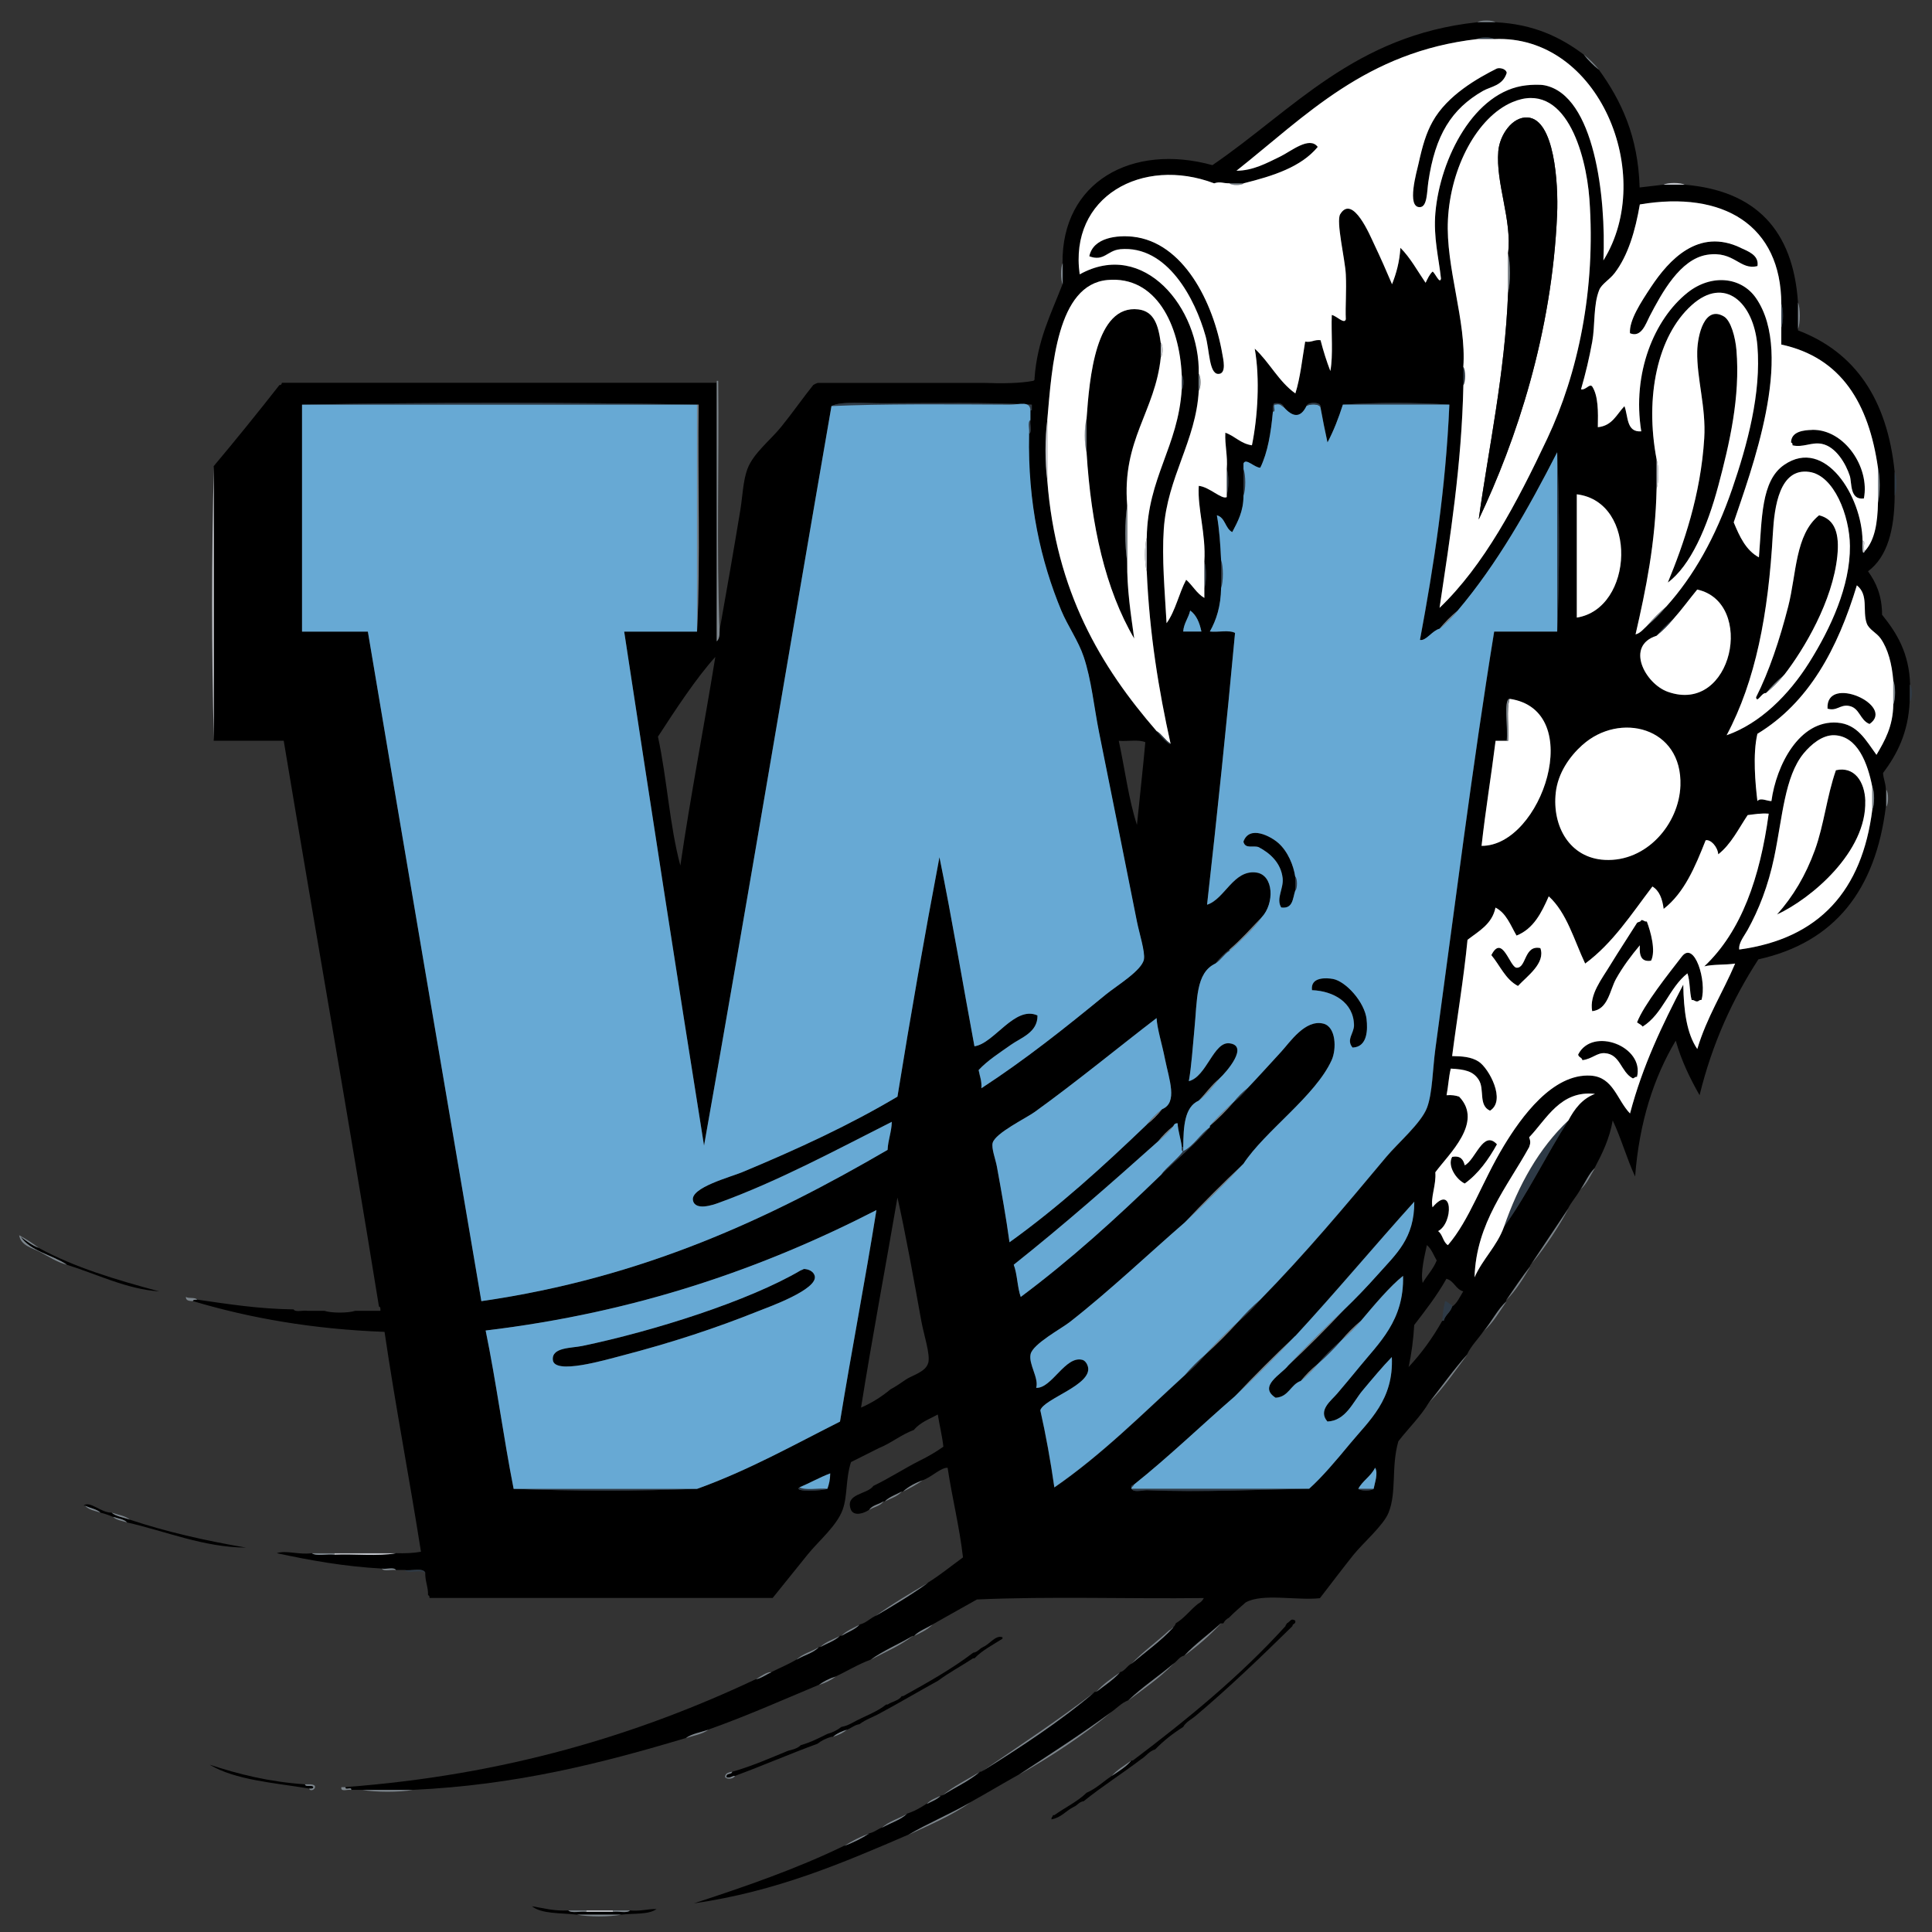
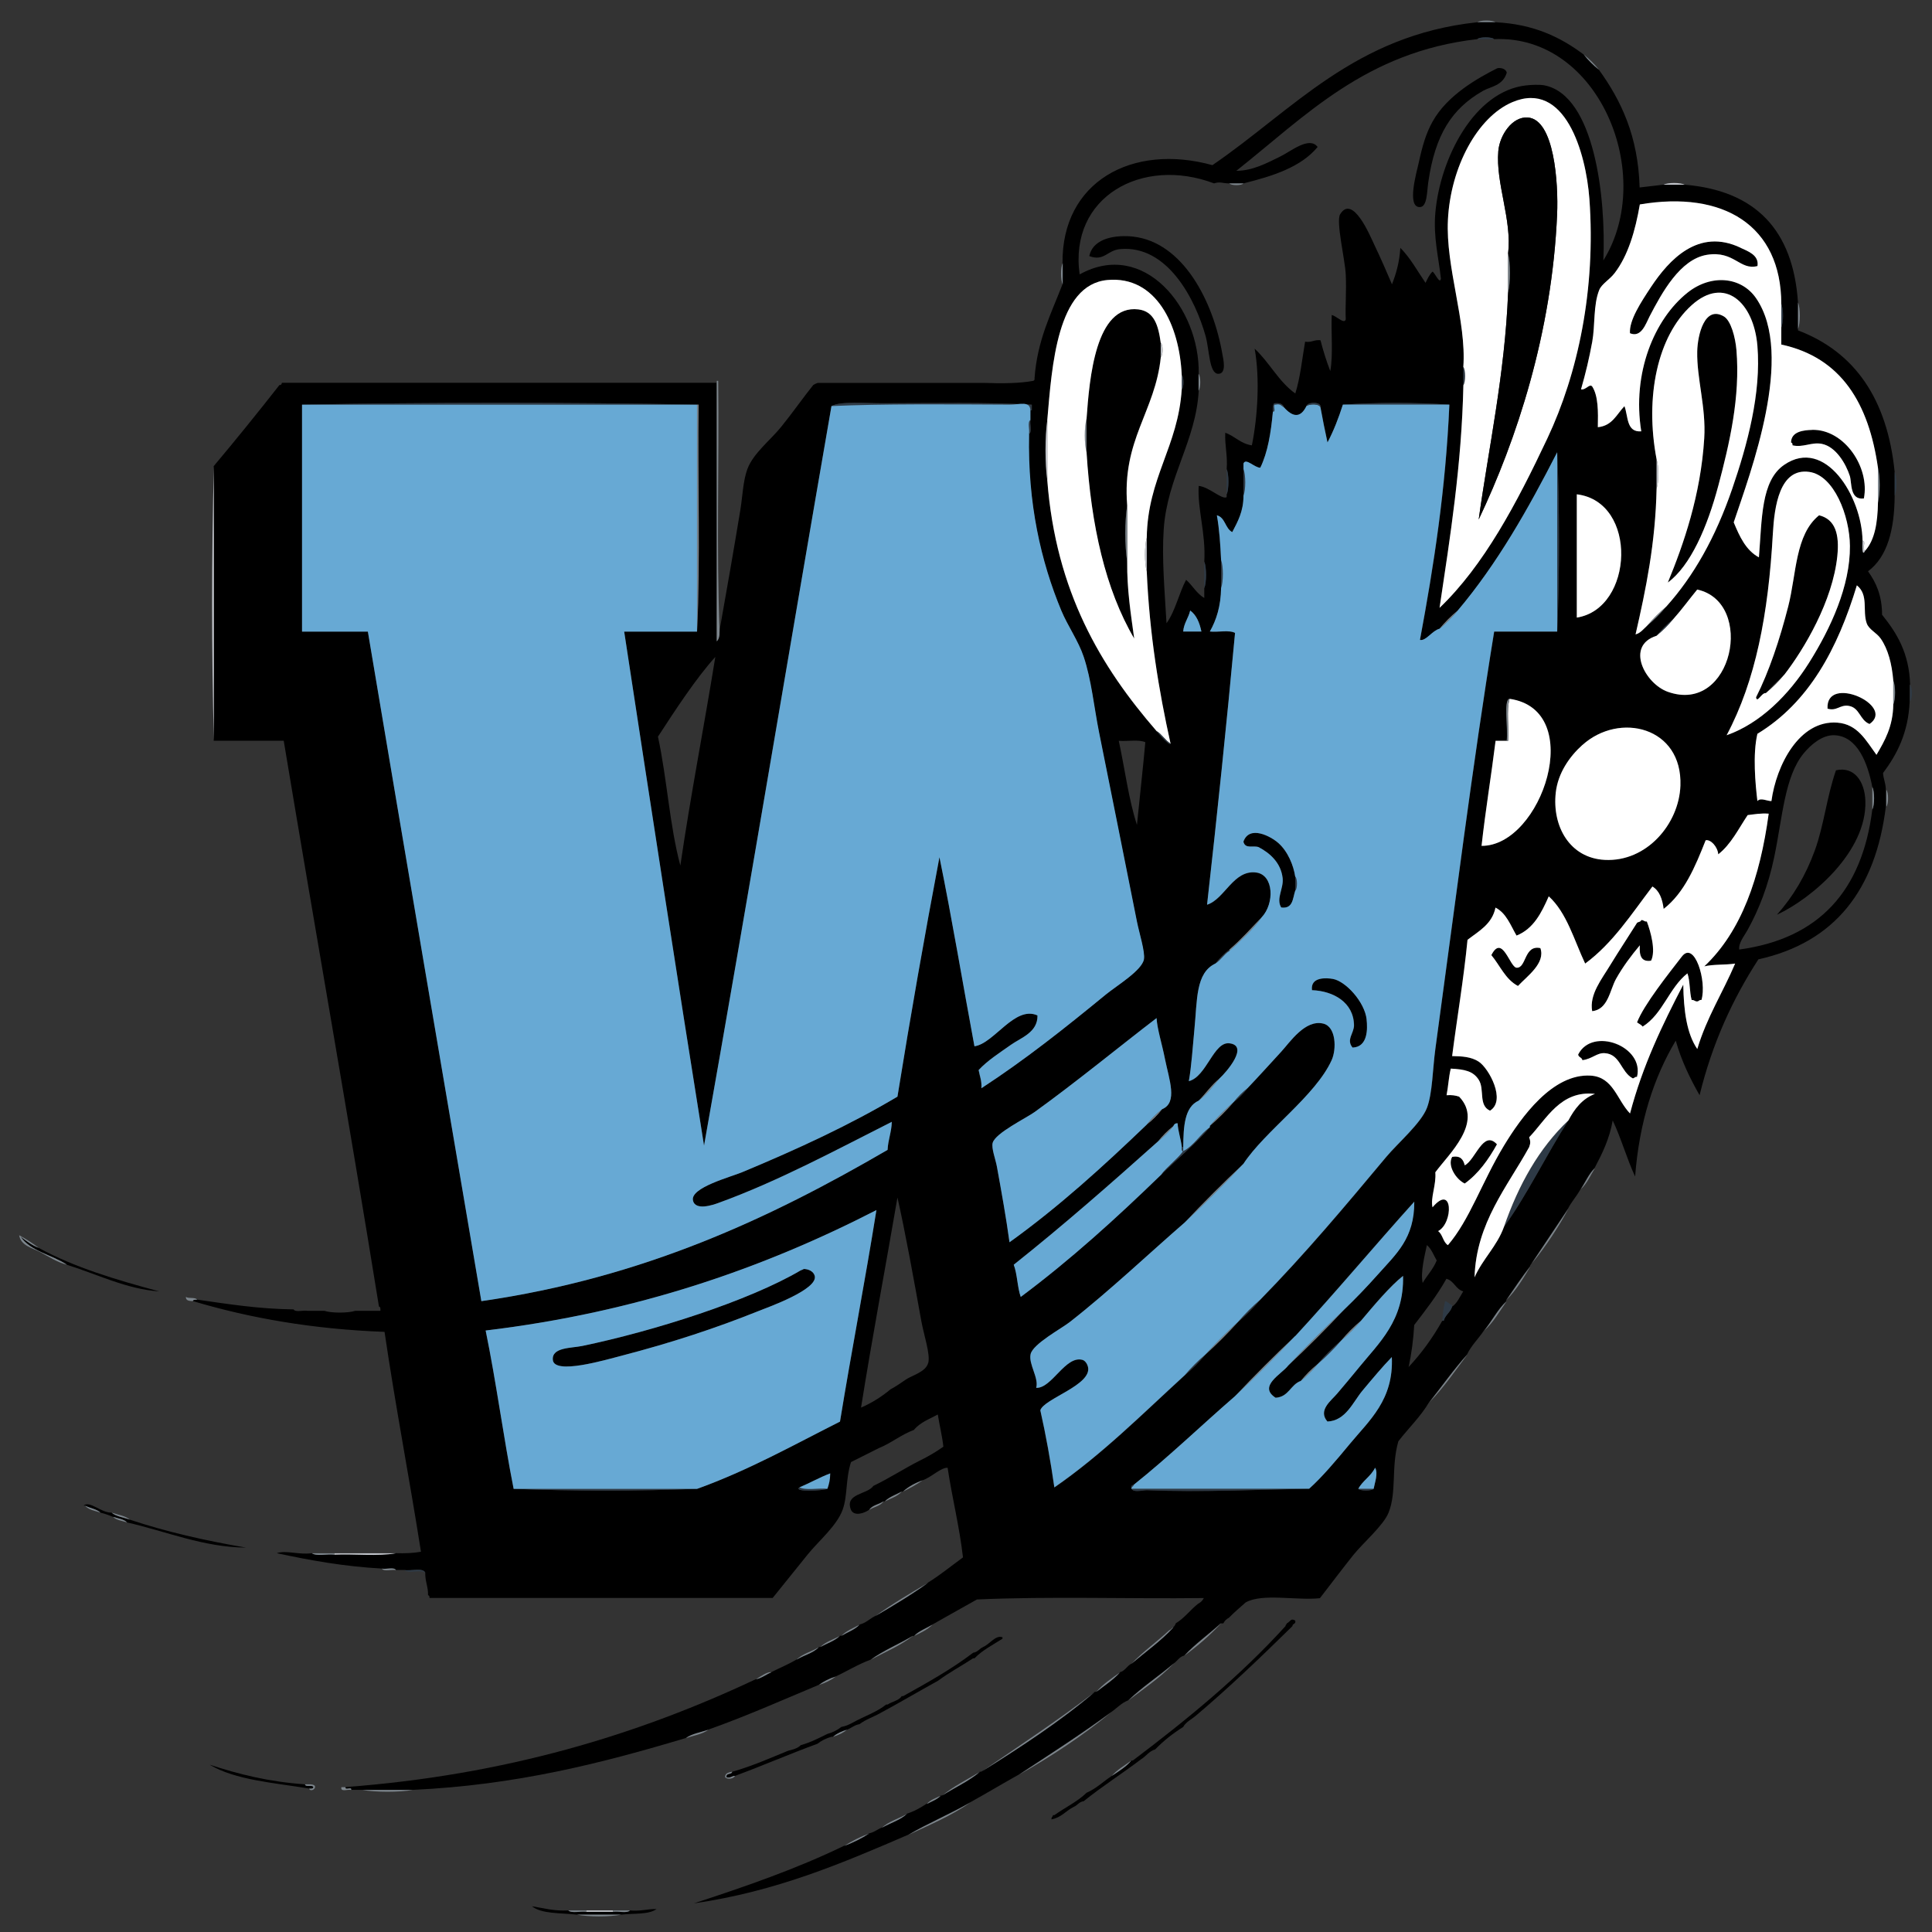
<svg xmlns="http://www.w3.org/2000/svg" id="Layer_1" data-name="Layer 1" viewBox="0 0 270 270">
  <rect x="0" y="0" width="270" height="270" fill="#333333" stroke="none" />
  <defs>
    <style>
      .cls-1 {
        fill: #7c858c;
      }

      .cls-1, .cls-2, .cls-3, .cls-4, .cls-5, .cls-6 {
        fill-rule: evenodd;
      }

      .cls-2 {
        fill: #fff;
      }

      .cls-4 {
        fill: #c2c5cb;
      }

      .cls-5 {
        fill: #67a9d4;
      }

      .cls-6 {
        fill: #2e3a46;
      }
    </style>
  </defs>
  <path class="cls-1" d="M206.46,3.11c.4-.32,2.14-.32,2.54,0h-2.54Z" />
  <path class="cls-3" d="M266.94,95.7c-.12-4.45-1.88-7.26-3.92-9.79,0-2.68-.84-4.51-1.96-6.07,2.73-2.04,3.69-5.84,3.72-10.57v-3.33c-1.02-10.07-5.47-16.72-13.51-19.77v-3.92c-.68-10.09-5.91-15.62-15.86-16.44h-2.94c-1.1.14-2.23.25-3.33.39-.2-7.17-2.59-12.16-5.68-16.44-.8-.64-1.52-1.35-2.15-2.15-3.21-2.4-6.97-4.25-12.33-4.5h-2.54c-17.15,1.84-25.72,12.26-37,19.97-11.23-3.1-21.08,2.32-20.95,13.7v2.94c-1.58,4.1-3.53,7.82-3.91,13.12.03.22-.04.36-.2.39-1.97.36-4.37.37-6.92.28h-23.18c-.24.08-.45.18-.63.3-1.46,1.82-2.81,3.78-4.5,5.87-1.48,1.83-3.89,3.68-4.7,5.87-.61,1.64-.67,3.77-.98,5.68-.96,5.83-1.91,11.24-2.94,17.03.02.61-.09,1.09-.39,1.37v-36.13h-60.74c-.05.17-.09.34-.34.3-3.01,3.84-6.07,7.63-9.2,11.35v38.37h9.79c4.39,26.41,9.03,52.56,13.31,79.08.23.03.21.31.2.59h-3.52c-.98.33-3.32.33-4.31,0h-2.35c-.59-.12-1.69.25-1.96-.2-4.89-.06-9.17-.75-13.51-1.37-.23.03-.56-.03-.59.2,7.99,2.39,16.81,3.94,26.82,4.31,1.53,10.41,3.47,20.41,5.09,30.73-1.05.19-2.24.24-3.52.2-2.48.46-5.81.07-8.61.2-.98-.13-2.47.26-3.13-.2-1.77.26-3.59-.45-4.89,0,4.62.99,9.36,1.86,14.68,2.15.59.12,1.69-.25,1.96.2h1.17c.94.17,2.61-.39,2.94.39-.03,1.21.42,1.93.39,3.13.15.04.23.16.2.39h47.96c1.58-1.95,3.17-3.94,4.89-6.07,1.55-1.92,4.06-3.99,4.89-6.26.71-1.95.39-4.23,1.17-6.66,1.31-.65,2.61-1.31,3.91-1.96,1.76-.72,3.09-1.87,4.89-2.54.81-1.02,2.15-1.51,3.33-2.15.24,1.52.6,2.93.78,4.5-1.03.73-2.14,1.38-3.33,1.96-2.21,1.12-4.21,2.44-6.46,3.52-.82,1.22-4.03,1.03-3.13,3.33.43,1,1.95.46,2.54,0,.4-.64,1.34-.75,1.96-1.17h.2c.61-.63,1.55-.93,2.35-1.37h.2c.76-.68,1.68-1.19,2.74-1.57,1.23-.4,2.53-1.78,3.52-1.76.64,4.25,1.64,8.14,2.15,12.53-1.63,1.18-3.16,2.45-4.89,3.52-2.35,1.69-4.89,3.21-7.44,4.7-.73.38-1.26.96-2.15,1.17-.67.7-1.69,1.05-2.55,1.57h-.2c-.72.71-1.82,1.05-2.74,1.57h-.2c-.79.84-2.13,1.13-3.13,1.76-1.1.66-2.35,1.17-3.52,1.76-.74.3-1.3.79-2.15.98-16.41,7.73-34.9,13.39-57.35,15.07-.14.53.92-.14.78.39h8.61c14.48-.66,26.52-3.75,38.17-7.24.82-.62,2.07-.8,3.13-1.17,5.35-1.89,10.36-4.13,15.46-6.26.67-.5,1.46-.89,2.35-1.17,1.65-.76,3.13-1.7,4.89-2.35,1.77-1.29,3.96-2.18,5.87-3.33h.2c.67-.7,1.69-1.05,2.55-1.57,2.07-1.19,4.19-2.34,6.26-3.52,10.18-.46,21.21-.07,31.71-.2-.18.35-.44.61-.78.78-1.1.85-1.91,2.01-3.13,2.74-.09.23-.21.44-.39.59-1.75,1.9-3.9,3.41-5.87,5.09-.6.32-.84.98-1.57,1.17-.96,1.06-2.19,1.86-3.33,2.74h-.2c-4.87,4.14-10.32,7.69-15.86,11.16h-.2c-1.55,1.32-3.53,2.21-5.29,3.33h-.2c-.5.54-1.28.81-1.96,1.17-.83.54-1.7,1.05-2.74,1.37-.94.89-2.36,1.3-3.52,1.96-.62.23-1.04.66-1.76.78-1.07.7-2.24,1.28-3.52,1.76-6.5,3.16-13.66,5.65-20.95,8.03,11.52-1.66,20.74-5.62,29.95-9.59,2.76-1.62,5.84-2.9,8.61-4.5,2.31-1.28,4.55-2.62,6.85-3.91,4.29-2.82,8.63-5.6,12.72-8.61.89-.55,1.52-1.35,2.55-1.76,1.93-1.85,4.22-3.35,6.26-5.09.6-.32.84-.98,1.57-1.17,1.54-1.65,3.42-2.97,5.09-4.5h.39c.18-.35.44-.61.78-.78.74-.76,1.55-1.45,2.35-2.15,2.34-1.31,7.07-.24,10.37-.59,1.51-1.95,3-3.94,4.7-6.07,1.29-1.61,4.18-4.1,4.89-5.87,1.17-2.91.34-6.34,1.37-9.98,1.42-1.85,3.1-3.43,4.31-5.48,1.76-2.22,3.4-4.56,5.29-6.66.61-1.28,1.6-2.19,2.35-3.33,1.09-1.32,1.88-2.95,3.13-4.11v-.2c1.09-1.59,2.16-3.19,3.33-4.7,0-.2.16-.23.2-.39,1.7-2.54,3.39-5.09,5.09-7.63.5-1,1.24-1.76,1.76-2.74.65-.98,1.13-2.14,1.96-2.94,1.06-2.01,2.08-4.05,2.54-6.66,1.18,2.47,1.97,5.34,3.13,7.83.59-7.63,2.61-13.83,5.68-18.99.8,2.85,2.01,5.3,3.33,7.63,1.78-7.29,4.65-13.49,8.22-18.99,10.69-2.36,16.38-9.72,17.81-21.34v-2.35c0-.92-.34-1.48-.39-2.35,1.96-2.61,3.52-5.62,3.72-9.98v-2.35ZM248.93,42.46c.33.66.33,2.67,0,3.33v2.35c8.42,1.82,12.23,8.26,13.51,17.23.33,1.18.33,3.72,0,4.89-.05,2.76-.44,5.17-1.76,6.66-.51,1.08-.4-.76-.39-1.37-.08-6.1-5.21-14.54-10.96-10.57-3.24,2.23-3.08,7.54-3.52,12.92-1.82-.98-2.7-2.91-3.52-4.89,2.34-7,8.58-23.39,3.13-31.32-2.07-3.02-6.28-3.42-9.59-.78-4.65,3.71-7.77,11.24-6.46,19.38-2.11.16-1.81-2.11-2.35-3.52-1.09,1.13-1.69,2.75-3.72,2.94.05-2.2.06-4.37-.78-5.68-.37-.48-.89.53-1.57.39.66-2.3,1.14-4.32,1.57-6.66.41-2.26.13-5.15.98-7.24.34-.83,1.46-1.44,2.15-2.35,1.88-2.46,2.88-5.88,3.52-9.59,11.68-1.98,19.75,2.93,19.77,13.9ZM202.35,30.71c.37-7.41,4.15-14.38,9-16.44,7.34-3.12,10.29,7.02,10.77,13.51.92,12.67-1.61,24.43-5.87,33.47-4.31,9.13-8.86,17.74-15.07,23.69,1.49-9.99,3.08-19.88,3.33-31.12v-2.54c.46-6.38-2.49-13.92-2.15-20.55ZM220.36,69.08c8.58,1.04,7.97,15.97,0,17.23v-17.23ZM221.14,104.12c5.19-4.68,14-2.53,13.7,5.68-.19,5.34-4.72,10.68-10.57,10.37-4.9-.25-7.37-4.69-6.85-9.4.31-2.75,1.93-5.05,3.72-6.66ZM236.41,42.66c4.62-4.17,8.7-.39,9.2,5.68.55,6.63-1.42,13.85-3.52,19.97-2.35,6.84-5.41,12.22-9.2,16.44-.83,1-1.75,1.91-2.74,2.74-.48.43-.86.97-1.57,1.17,1.45-6.31,2.78-12.75,2.94-20.36v-4.11c-1.66-8.71.11-17.21,4.89-21.53ZM233.08,96.68c-3.18-1.13-5.99-6.44-1.57-7.83.7-.86,1.48-1.65,2.35-2.35,1.17-1.31,2.21-2.75,3.33-4.11,8.16,1.79,4.96,17.52-4.11,14.29ZM247.76,74.56c.21-3.75.93-9.2,5.09-8.61,3.45.48,5.65,6.11,5.68,10.37.04,5.58-2.68,11.47-5.68,16.25-2.86,4.56-6.88,8.54-11.55,10.18,4.05-7.61,5.83-16.89,6.46-28.19ZM169.66,25.63c.87-.29,1.15,0,2.15,0h1.96c4.13-1.03,8.04-2.27,10.37-5.09-1.17-1.56-3.75.63-5.29,1.37-1.84.89-3.76,1.95-6.07,1.96,9.69-7.67,18.09-16.62,33.67-18.4.34-.32,2.01-.32,2.35,0,14.67-.67,22.68,19.03,15.27,30.93.39-8.83-1.25-23.07-8.22-24.47-.7-.14-1.92-.07-2.54,0-7.29.78-12.06,10.23-12.72,17.81-.3,3.44.48,6.35.78,9.2-.15.86-.82-.78-1.17-.98-.44.4-.7,1-.98,1.57-1.14-1.66-2.12-3.49-3.52-4.89-.12,1.97-.58,3.59-1.17,5.09-.77-1.81-1.54-3.58-2.54-5.68-.49-1.02-2.95-6.97-4.7-4.11-.62,1.01.69,6.36.78,8.42.11,2.33-.08,4.44,0,6.26-.18.78-1.36-.52-1.96-.59-.1,2.58.21,5.56-.2,7.83-.53-1.36-.98-2.8-1.37-4.31-.89-.11-1.22.35-2.15.2-.42,2.45-.68,5.06-1.37,7.24-2.33-1.65-3.61-4.35-5.68-6.26.76,4.24.4,9.64-.39,13.51-1.59-.23-2.36-1.29-3.72-1.76-.08,1.84.35,3.18.2,5.09.33.72.33,2.8,0,3.52v.39c-.68.39-2.45-1.44-3.91-1.57-.2,3.21,1.02,6.68.78,10.57.33.79.33,2.93,0,3.72v1.37c-1.07-.62-1.64-1.75-2.54-2.54-1.02,1.92-1.5,4.37-2.74,6.07-.25-4.49-.67-9.02-.39-13.12.49-7.3,4.51-12.35,4.89-19.38v-2.35c.18-9.18-7.67-18.88-16.64-13.9-1.52-10.86,8.75-16.52,18.79-12.72ZM167.9,88.26h-2.55c.1-1.2.74-1.87.98-2.94.87.63,1.31,1.69,1.57,2.94ZM146.36,58.71c.65-7.53,1.36-18.94,8.42-19.57,6.77-.61,10.06,6.24,10.37,13.31.32.21.32,1.75,0,1.96-.51,8.04-4.76,12.34-4.89,20.75v4.7c.38,8.76,1.67,16.6,3.33,24.08-.1.37-1.52-1.18-1.96-1.76-7.79-8.98-14.07-19.47-15.27-35.04-.33-2.35-.33-6.07,0-8.42ZM160.06,103.73c-.35,3.9-.79,7.7-1.17,11.55-1.17-3.59-1.69-7.84-2.54-11.75,1.2.1,2.83-.22,3.72.2ZM115.63,208.06c-.69.28-4.78.47-3.91-.2,1.47-.62,2.79-1.38,4.31-1.96,0,.85-.17,1.53-.39,2.15ZM117.39,198.67c-6.51,3.28-12.77,6.81-19.97,9.4-8.09.33-17.55.33-25.64,0-1.43-7.25-2.43-14.93-3.91-22.12,21.26-2.55,38.88-8.75,54.61-16.83-1.59,9.96-3.47,19.63-5.09,29.56ZM129.72,190.45c-.32,1.3-2.29,1.76-3.13,2.35-.69.48-1.39.96-2.15,1.37-1.21,1.01-2.57,1.87-4.11,2.55,1.58-9.9,3.41-19.56,5.09-29.36,1.06,4.63,2.33,11.68,3.33,17.23.35,1.95,1.28,4.64.98,5.87ZM136.77,149.53c1.25-1.35,2.92-2.4,4.5-3.52,1.39-.99,3.77-1.73,3.72-4.11-3.18-1.43-6.07,3.95-8.81,4.31-1.64-8.8-3.12-17.76-4.89-26.43-2.09,11.03-4.05,22.18-5.87,33.47-6.59,3.92-13.8,7.27-21.73,10.57-1.58.66-7.19,2.13-6.85,3.91.3,1.56,2.96.59,3.52.39,8.41-3.04,16.73-7.55,24.27-11.35-.04,1.46-.52,2.48-.59,3.92-16.41,9.55-34.07,17.87-56.77,21.14-5.3-31.18-10.62-62.33-15.86-93.57h-9.2v-31.71c18.01-.33,37.39-.33,55.4,0-.13,10.51.26,21.53-.2,31.71h-10.18c3.66,24.01,7.35,47.99,11.16,71.84,6.09-34.3,11.84-68.94,17.81-103.36,1.23-.69,4.65-.39,7.05-.39,7.05,0,14.63-.16,20.94.2v.78h-.2v1.37c-.12.6.25,1.69-.2,1.96-.21,9.67,1.65,17.8,4.5,24.66.91,2.18,2.39,4.24,3.13,6.46,1.08,3.2,1.44,7.02,2.15,10.57,1.75,8.7,3.51,17.48,5.29,26.43.32,1.61,1.17,4.27.98,5.29-.29,1.57-3.82,3.69-5.29,4.89-5.74,4.71-11.31,9.14-17.42,13.12.07-1.04-.24-1.71-.39-2.54ZM99.97,91.79c-1.58,9.78-3.44,19.26-4.89,29.17-1.5-5.55-1.87-12.23-3.13-18.01,2.47-3.8,5.36-8.21,8.03-11.16ZM139.32,163.04c-.18-1.01-.8-2.59-.59-3.33.39-1.38,4.68-3.45,5.87-4.31,5.79-4.17,11.97-9.25,17.03-13.12.11,1.62.75,3.55,1.17,5.68.59,2.94,1.83,6.13-.39,7.05-.64.8-1.35,1.52-2.15,2.15-6.06,5.81-12.27,11.48-19.18,16.44-.49-3.56-1.08-6.82-1.76-10.57ZM147.34,207.87c-.53-3.71-1.18-7.3-1.96-10.77.48-1.63,7.26-3.53,6.66-6.07-.09-.37-.37-.87-.78-.98-2.38-.64-4.28,4.02-6.46,3.91.41-1.36-1.09-3.31-.78-4.7.31-1.43,4.26-3.55,5.48-4.5,5.53-4.32,11.33-9.82,16.05-13.9,2.66-2.82,5.4-5.56,8.22-8.22,2.99-4.56,10.07-9.47,12.33-14.49.68-1.51.63-4.64-1.17-5.09-2.54-.63-4.69,2.63-5.87,3.91-1.81,1.97-3.13,3.44-4.7,5.09-.57.73-1.22,1.39-1.96,1.96-1.03,1.19-2.14,2.3-3.33,3.33v.2c-2.1,2.4-4.58,4.42-6.85,6.66-6.2,6.01-12.58,11.82-19.57,17.03-.48-1.34-.47-3.18-.98-4.5,6.95-5.52,13.58-11.35,20.16-17.23.64-.8,1.35-1.52,2.15-2.15.09-.24.25-.4.59-.39.08,1.23.46,2.15.59,3.33h.2c.03-2.84.17-5.57,2.15-6.46,1-1.02,1.82-2.22,2.94-3.13.92-.84,4.15-4.55,1.37-4.89-2.22-.27-3.19,4.67-5.68,5.29.37-2.04.53-4.66.78-7.24.41-4.11.15-7.89,2.94-9.2.57-.73,1.22-1.39,1.96-1.96,1.62-1.38,3.03-2.97,4.5-4.5,1.82-1.92,1.71-5.95-.78-6.26-3.18-.4-4.39,3.74-6.85,4.5,1.41-12.55,2.73-25.2,3.91-37.98-.79-.45-2.41-.07-3.52-.2.92-1.62,1.53-3.56,1.57-6.07v-3.91c-.1-2.18-.24-4.32-.59-6.26,1.19.31,1.15,1.85,2.15,2.35.76-1.46,1.57-2.87,1.57-5.09v-4.5c.33-.83,1.55.61,2.35.59,1.05-2.15,1.49-4.91,1.76-7.83-.03-.48-.03-.94.2-1.17.75-.09,1.22.08,1.37.59,1.17,1.3,2.27,1.57,3.13-.2.06-.59,2.16-.69,1.96.2.3,1.66.63,3.29.98,4.89.86-1.62,1.55-3.41,2.15-5.29,4.5-.33,10.37-.33,14.88,0-.51,11.82-2.17,22.49-4.11,32.89.84.18,1.7-1.3,2.74-1.57.77-.93,1.61-1.78,2.54-2.54,5.5-6.51,9.84-14.17,13.9-22.12.32,7.21.33,17.49,0,25.06h-8.81c-3.05,18.77-5.52,38.6-8.22,58.33-.38,2.8-.4,6.2-1.17,8.22-.82,2.15-4.06,4.92-5.68,6.85-5.89,7.05-11.33,13.54-17.62,19.97-.96,1.13-2.01,2.17-3.13,3.13-1.42,1.58-2.92,3.08-4.5,4.5-.9,1.06-1.88,2.04-2.94,2.94-5.9,5.39-11.52,11.05-18.2,15.66ZM210.96,97.66c10.85,1.57,4.49,20.61-3.91,20.55.55-5,1.35-9.75,1.96-14.68h1.57c.22-1.71-.47-5.75.39-5.87ZM200.78,176.16c-.49,1.21-1.33,2.06-1.96,3.13-.32-1.49.27-3.77.59-5.29.64.54.94,1.41,1.37,2.15ZM191.97,208.06c-.27.32-1.88.32-2.15,0,.62-1.14,1.77-1.75,2.35-2.94.47.74-.06,2.15-.2,2.94ZM189.82,191.23c-.92,1.13-2,2.41-2.94,3.52-.81.97-2.75,2.33-1.37,3.91,2.56-.1,3.58-2.74,4.89-4.31,1.44-1.72,2.86-3.42,4.11-4.7.27,5.98-3.13,8.83-5.87,12.14-1.96,2.37-3.83,4.59-5.68,6.26-6.79.11-15.21.51-22.71.2-.56-.02-2.35.52-2.15-.59.16-.04.2-.2.39-.2,4.9-3.91,9.37-8.24,14.09-12.33,2.72-2.89,5.53-5.69,8.42-8.42,5.67-6.14,11.04-12.58,16.64-18.79.03,5.13-2.51,7.28-5.09,10.18-1.61,1.81-3.16,3.41-4.7,4.89-2.53,2.69-5.14,5.3-7.83,7.83-.89,1.18-4.28,2.89-1.76,4.5,1.85-.11,2.08-1.84,3.52-2.35.7-.86,1.48-1.65,2.35-2.35,1.03-1.19,2.14-2.3,3.33-3.33.83-1,1.75-1.91,2.74-2.74,1.79-2.13,4.05-4.82,5.87-6.26.16,6.27-3.36,9.35-6.26,12.92ZM202.93,182.62c-.25.8-.95,1.13-1.17,1.96h-.2c-1.34,2.38-2.9,4.54-4.7,6.46.39-1.83.66-3.78.78-5.87,1.59-2.07,3.19-4.12,4.5-6.46,1.08.29,1.28,1.46,2.35,1.76-.48.76-.83,1.65-1.57,2.15ZM219.18,156.58c-3.11,4.85-5.67,10.25-9,14.88-.99,2.73-2.97,4.47-4.11,7.05.22-7.61,4.63-12.73,7.63-18.2.2-.55.2-.82,0-1.37,2.43-2.53,4.36-6.6,9.2-6.07-1.79.68-2.86,2.1-3.72,3.72ZM237.19,146.6c-1.49-2.16-1.9-5.4-1.96-9-2.9,5.58-5.67,11.3-7.44,18.01-1.84-1.91-2.33-5.08-5.48-5.29-5.36-.34-9.76,5.87-12.14,9.79-3.12,5.16-4.78,10.36-7.83,13.9-.69-.42-.72-1.5-1.37-1.96,2.14-1.12,2.11-6.74-.78-3.33-.32-1.3.54-3.11.39-4.89,1.87-2.55,6.77-6.97,3.33-10.57-.49-.17-1.05-.26-1.76-.2.24-1.19.3-2.57.59-3.72,1.94.1,3.14.35,3.91,1.57.85,1.33-.08,3.56,1.57,4.31,2.3-1.42-.16-5.93-1.57-6.85-1.05-.69-2.37-.76-3.72-.78.7-5.44,1.6-10.66,2.15-16.25,1.58-1.22,3.43-2.18,3.91-4.5,1.51.77,2.1,2.46,2.94,3.91,2.38-.95,3.48-3.17,4.5-5.48,2.53,2.3,3.54,6.12,5.09,9.4,3.87-2.85,6.49-6.95,9.4-10.77.98.59,1.39,1.74,1.57,3.13,2.9-2.26,4.41-5.9,5.87-9.59.69-.16,1.67.89,1.76,1.96,1.79-1.4,2.83-3.57,4.11-5.48.93-.11,1.81-.28,2.94-.2-1.21,8.9-3.79,16.43-9,21.34,1.26-.31,2.95-.18,4.31-.39-1.71,4.03-3.97,7.51-5.29,11.94ZM261.66,113.13c-1.42,11.31-7.39,18.05-18.6,19.57-.12-.91.68-1.86,1.17-2.74,1.55-2.8,2.87-6.11,3.72-10.18,1.17-5.63,1.45-11.24,4.11-14.49.99-1.2,2.6-2.61,4.31-2.54,3.24.13,4.66,3.96,5.29,7.24.33.59.33,2.54,0,3.13ZM264.59,98.44c-.04,3.09-1.19,5.08-2.35,7.05-1.47-2-2.63-4.29-5.48-4.5-5.32-.39-8.53,5.99-9.2,10.96-.56.03-1.53-.54-1.96,0-.28-2.34-.68-6.53,0-9.4,7.19-4.36,11.22-11.88,13.9-20.75,1.68,1.36.76,3.53,1.37,5.29.31.9,1.38,1.32,1.96,2.15,1.03,1.48,1.56,3.52,1.76,5.87.33.66.33,2.67,0,3.33Z" />
  <path class="cls-6" d="M206.46,5.46c.34-.32,2.01-.32,2.35,0h-2.35Z" />
  <path class="cls-3" d="M210.57,10.16c-.54,1.83-2.23,1.92-3.33,2.54-4.38,2.51-6.67,6.14-7.63,12.72-.21,1.4-.14,3.48-1.17,3.52-1.92.08-.42-5.03-.2-6.07.55-2.54,1.06-4.26,1.96-5.87,2.06-3.72,6.37-6.11,9-7.44.25-.13,1.22-.07,1.37.59Z" />
  <path class="cls-1" d="M173.77,25.63c-.21.32-1.75.32-1.96,0h1.96Z" />
  <path class="cls-4" d="M232.49,25.82c.53-.33,2.41-.33,2.94,0h-2.94Z" />
  <path class="cls-3" d="M152.23,35.8c.55-2.68,3.99-2.96,6.07-2.74,7.04.76,11.27,9.08,12.53,16.44.09.51.67,2.78-.59,2.74-1.27-.04-1.21-3.32-1.76-5.29-1.44-5.15-5.33-12.73-11.94-12.14-1.8.16-2.24,1.76-4.31.98Z" />
  <path class="cls-3" d="M245.61,37.17c-2.47.65-3.23-2.18-7.05-1.57-3.78.61-6.32,5.35-8.03,8.61-.51.98-1.14,3.03-2.74,2.35-.13-1.8,1.51-4.31,2.94-6.46,2.49-3.77,6.61-8.31,12.53-5.48.95.45,2.6.99,2.35,2.54Z" />
  <path class="cls-1" d="M148.52,39.72c-.32-.53-.32-2.41,0-2.94v2.94Z" />
  <path class="cls-1" d="M251.28,42.26c.33.79.33,2.93,0,3.72v-3.72Z" />
  <path class="cls-6" d="M248.93,42.46c.33.66.33,2.67,0,3.33v-3.33Z" />
  <path class="cls-3" d="M151.84,58.51c.4-5.6,1.25-15.99,7.24-15.27,2.21.27,2.79,2.2,3.13,4.7v1.96c-.78,7.7-5.45,11.52-4.7,20.75-.33,2.15-.33,5.68,0,7.83-.04,3.96.51,7.32.98,10.77-4.02-6.87-6.02-15.77-6.66-26.03v-4.7Z" />
  <path class="cls-4" d="M162.22,47.94c.32.21.32,1.75,0,1.96v-1.96Z" />
  <path class="cls-6" d="M204.5,51.27c.32.4.32,2.14,0,2.54v-2.54Z" />
  <path class="cls-1" d="M167.5,52.25c.32.34.32,2.01,0,2.35v-2.35Z" />
  <path class="cls-6" d="M165.15,52.44c.32.21.32,1.75,0,1.96v-1.96Z" />
  <path class="cls-6" d="M42.22,56.55c18.01-.33,37.39-.33,55.4,0h-55.4Z" />
  <path class="cls-6" d="M144.01,57.34c-.06-1.35-1.45-.78-2.94-.78-8.19-.04-17.93-.12-24.86.2,1.23-.69,4.65-.39,7.05-.39,7.05,0,14.63-.16,20.94.2v.78h-.2Z" />
  <path class="cls-6" d="M187.67,56.55c4.5-.33,10.37-.33,14.88,0h-14.88Z" />
  <path class="cls-1" d="M97.43,56.55h.2c-.13,10.51.26,21.53-.2,31.71v-31.71Z" />
  <path class="cls-1" d="M151.84,63.21c-.33-1.11-.33-3.59,0-4.7v4.7Z" />
  <path class="cls-6" d="M143.82,60.66c.12-.59-.25-1.69.2-1.96-.12.6.25,1.69-.2,1.96Z" />
  <path class="cls-3" d="M260.48,69.67c-1.99.25-1.66-2.21-1.96-3.13-.54-1.69-1.94-4.1-3.91-4.5-1.44-.29-2.64.56-4.11.2.03-.23-.04-.35-.2-.39.01-1.58,1.81-1.73,2.94-1.76,4.5-.11,8.1,5.24,7.24,9.59Z" />
  <path class="cls-6" d="M217.62,63.21c.32,7.21.33,17.49,0,25.06v-25.06Z" />
  <path class="cls-4" d="M29.89,65.17v38.37c-.33-12.33-.33-26.03,0-38.37Z" />
  <path class="cls-6" d="M171.42,65.56c.33.72.33,2.8,0,3.52v-3.52Z" />
  <path class="cls-6" d="M173.77,65.56c.33.79.33,2.93,0,3.72v-3.72Z" />
  <path class="cls-6" d="M264.79,65.95c.33.66.33,2.67,0,3.33v-3.33Z" />
  <path class="cls-3" d="M246.78,96.88c-.6-.09-1.22,1.49-1.37.59,1.81-3.58,3.31-8.06,4.5-12.72,1.15-4.48.95-10.03,4.31-12.72,2.27.56,2.85,2.64,2.55,5.68-.64,6.3-4.64,13.03-7.44,16.64-.93.77-1.78,1.61-2.54,2.54Z" />
  <path class="cls-4" d="M160.26,75.15v4.7c-.33-1.11-.33-3.59,0-4.7Z" />
  <path class="cls-4" d="M260.29,75.54c.56.03-.17,1.34.39,1.37-.51,1.08-.4-.76-.39-1.37Z" />
  <path class="cls-6" d="M170.64,78.28c.33.85.33,3.06,0,3.91v-3.91Z" />
  <path class="cls-6" d="M168.29,78.48c.33.79.33,2.93,0,3.72v-3.72Z" />
  <path class="cls-6" d="M266.94,95.7c.32.34.32,2.01,0,2.35v-2.35Z" />
  <path class="cls-3" d="M261.27,101.18c-1.39-.56-1.35-2.31-2.94-2.54-1.19-.18-1.65.79-2.94.39-.27-4.87,9.59-.42,5.87,2.15Z" />
  <path class="cls-3" d="M248.35,127.81c2.25-2.54,3.99-5.43,5.29-9,1.27-3.52,1.65-7.45,2.94-11.16,2.55-.58,4.03,1.55,4.11,4.31.21,7.07-7.48,13.6-12.33,15.86Z" />
  <path class="cls-1" d="M263.62,110.38c.32.34.32,2.01,0,2.35v-2.35Z" />
  <path class="cls-3" d="M181.01,124.48c-.36,1.08-.3,2.58-1.96,2.35-.77-1.25.36-2.64.2-4.11-.24-2.14-1.77-3.49-3.33-4.31-.7-.31-1.91.32-2.15-.78.84-2.37,3.86-.72,4.89.2,1.33,1.18,2.12,3.14,2.35,4.7,0,.65,0,1.3,0,1.96Z" />
  <path class="cls-6" d="M181.01,122.52c.32.21.32,1.75,0,1.96,0-.65,0-1.3,0-1.96Z" />
  <path class="cls-3" d="M230.14,128.78c.53,1.4,1.29,4.1.59,5.48-1.45.21-1.65-.83-1.57-2.15-1.15,1.37-2.36,2.96-3.33,4.7-.86,1.54-1.09,4.28-3.33,4.5-.41-2.34,1.35-4.48,2.54-6.46,1.22-2.01,2.57-4.04,3.72-5.87.16-.17.54-.12.59-.39.35-.02.41.24.78.2Z" />
  <path class="cls-3" d="M215.27,132.5c.74,2.11-1.86,3.91-3.13,5.29-1.76-.91-2.5-2.85-3.72-4.31,1.54-3.03,2.58,1.71,3.52,1.76,1.41.08,1.02-3.23,3.33-2.74Z" />
  <path class="cls-3" d="M237.78,139.75c-.32-.06-.34.19-.59.2-.35.02-.41-.24-.78-.2-.31-1.13-.2-2.67-.59-3.72-2.56,2.01-3.45,5.69-6.26,7.44-.19-.26-.52-.39-.78-.59.96-2.47,4.43-6.82,6.26-9.2,1.76-2.29,3.53,3.44,2.74,6.07Z" />
  <path class="cls-3" d="M189.04,146.4c-.94-1.09.21-2.02.2-3.13-.05-3.18-2.88-4.79-5.87-4.89-.25-1.9,2.05-1.73,2.94-1.57,1.76.32,4.43,3.2,4.7,5.68.13,1.19.23,3.83-1.96,3.92Z" />
  <path class="cls-3" d="M228.77,150.51c-.32-.06-.34.18-.59.2-1.68-.89-1.73-3.38-3.91-3.52-1.12-.07-1.74.8-3.13.98-.06-.4-.53-.38-.59-.78,1.99-3.94,9.31-1.13,8.22,3.13Z" />
  <path class="cls-3" d="M209.2,159.91c-1.19,2.14-2.57,4.08-4.5,5.48-1.2-.56-2.47-2.49-1.76-3.72,1.19-.22,1.57.39,1.76,1.17,1.52-.78,2.59-5.02,4.5-2.94Z" />
  <path class="cls-3" d="M9.34,176.74c-2.08-1.38-5.06-1.85-6.46-3.91.79.58,1.54,1.2,2.54,1.57,4.93,2.7,10.81,4.46,16.83,6.07-4.49-.28-8.78-2.44-12.92-3.72Z" />
  <path class="cls-3" d="M112.3,177.33c.76.01,1.42.37,1.57.98.46,1.89-6.52,4.37-7.83,4.89-6.06,2.43-12.19,4.45-19.18,6.26-2.29.6-9.38,2.69-9.59.59-.18-1.79,2.58-1.64,4.11-1.96,9.99-2.08,23.3-6.3,30.54-10.57-.01,0,.54-.19.39-.2Z" />
  <path class="cls-6" d="M201.56,184.57c.05-.99.2-1.88.39-2.74.41.11.63.41.98.59v.2c-.25.8-.95,1.13-1.17,1.96h-.2Z" />
  <path class="cls-6" d="M111.71,207.87c.92.45,2.67.07,3.91.2-.69.28-4.78.47-3.91-.2Z" />
  <path class="cls-6" d="M71.78,208.06h25.64c-8.09.33-17.55.33-25.64,0Z" />
  <path class="cls-6" d="M189.82,208.06h2.15c-.27.32-1.88.32-2.15,0Z" />
  <path class="cls-3" d="M11.88,210.41h-.2c.85-.75,2.46,1.03,3.91.98.62.55,1.68.67,2.54.98,5.04,1.68,10.51,2.93,16.25,3.91-5.91-.03-11.27-2.31-16.64-3.52-.44-.48-1.28-.55-1.96-.78-.55-.23-1.13-.44-1.76-.59-.53-.51-1.48-.61-2.15-.98Z" />
  <path class="cls-1" d="M43.59,217.07h3.13v.2c-.98-.13-2.47.26-3.13-.2Z" />
  <path class="cls-1" d="M55.34,219.42c-.6-.12-1.69.25-1.96-.2.59.12,1.69-.25,1.96.2Z" />
  <path class="cls-3" d="M179.84,226.86c.53-.24.49-.76,1.17-.39.14.53-.39.39-.39.78-4.38,4.3-8.8,8.55-13.51,12.53-.6.51-1.37.85-1.76,1.57-1.45.9-2.75,1.94-3.91,3.13-.86.25-1.27.95-1.96,1.37-2.63,2-5.47,3.8-8.03,5.87-.64.08-.86.57-1.37.78-1.1.54-1.76,1.51-3.13,1.76-.05-.32.19-.34.2-.59h.2c1.48-1.07,3.22-1.87,4.5-3.13,1.37-.59,2.34-1.58,3.52-2.35.97-.66,2-1.27,2.74-2.15h.2c7.62-5.76,14.98-11.78,21.34-18.79,0-.2.16-.23.2-.39Z" />
  <path class="cls-3" d="M137.36,230.18c.91-.34,1.77-1.74,2.74-1.37v.2c-1.35.87-2.83,1.61-3.91,2.74h-.2c-1.61,1.06-3.36,1.99-4.89,3.13-2.69,1.48-5.32,3.04-8.03,4.5-.96.55-2.09.91-2.94,1.57-.73.12-1.15.55-1.76.78-.76.22-1.42.54-1.96.98h-.2c-.76.22-1.42.54-1.96.98-3.92,1.43-7.64,3.06-11.55,4.5-.46,0-.58.34-1.17.2-.14-.67.72-.32.78-.78,2.8-.79,5.28-1.9,7.83-2.94.68-.17,1.36-.34,1.76-.78,1.38-.38,2.53-.99,3.72-1.57.76-.22,1.42-.54,1.96-.98.62-.1,1.09-.34,1.57-.59,1.54-.87,3.36-1.46,4.7-2.54h.2c.62-.43,1.56-.53,1.96-1.17h.2c3.4-1.89,6.79-3.78,9.79-6.07.64-.08.86-.57,1.37-.78Z" />
  <path class="cls-3" d="M43.2,249.95c-4.93-.81-10.31-1.18-13.9-3.33,4.03,1.32,8.3,2.4,13.31,2.74.08.44,1.04,0,1.17.39-.03.23-.31.21-.59.2Z" />
  <path class="cls-1" d="M49.08,250.15c-.44-.14-1.53.35-1.37-.39h.59c-.14.53.92-.14.78.39Z" />
  <path class="cls-1" d="M57.69,250.15c-1.89.33-5.15.33-7.05,0h7.05Z" />
  <path class="cls-3" d="M80.59,267.57c-2.23-.25-4.88-.07-6.26-1.17,1.63.26,3.09.69,5.09.59.46.45,1.76.07,2.54.2h3.72c.72-.13,1.95.25,2.35-.2,1.45.14,2.39-.22,3.72-.2-1.08.81-3.2.58-4.89.78h-6.26Z" />
  <path class="cls-1" d="M79.42,266.98h2.54v.2c-.79-.13-2.08.25-2.54-.2Z" />
  <path class="cls-4" d="M81.96,267.18v-.2h3.72v.2h-3.72Z" />
  <path class="cls-1" d="M85.68,267.18v-.2h2.35c-.4.45-1.63.07-2.35.2Z" />
  <path class="cls-1" d="M86.85,267.57c-1.63.33-4.63.33-6.26,0h6.26Z" />
  <path class="cls-6" d="M59.45,219.81c-.58-.53-2.37.16-2.94-.39.94.17,2.61-.39,2.94.39Z" />
  <path class="cls-1" d="M123.66,209.83c.61-.63,1.55-.93,2.35-1.37-.57.67-1.54.94-2.35,1.37Z" />
  <path class="cls-1" d="M114.65,230.18c.69-.74,1.82-1.05,2.74-1.57-.72.71-1.82,1.05-2.74,1.57Z" />
  <path class="cls-1" d="M111.32,231.95c.79-.84,2.13-1.13,3.13-1.76-.79.84-2.13,1.13-3.13,1.76Z" />
  <path class="cls-1" d="M153.21,236.45c.92-1.1,2.15-1.9,3.33-2.74-.96,1.06-2.19,1.86-3.33,2.74Z" />
  <path class="cls-1" d="M137.16,247.6c5.34-3.67,10.77-7.24,15.86-11.16-4.87,4.14-10.32,7.69-15.86,11.16Z" />
  <path class="cls-1" d="M129.53,252.11c.46-.58,1.26-.83,1.96-1.17-.5.54-1.28.81-1.96,1.17Z" />
  <path class="cls-1" d="M123.26,255.43c.92-.91,2.39-1.26,3.52-1.96-.94.89-2.36,1.3-3.52,1.96Z" />
  <path class="cls-1" d="M142.45,248c4.29-2.82,8.63-5.6,12.72-8.61-3.91,3.21-8.19,6.03-12.72,8.61Z" />
  <path class="cls-1" d="M214.09,176.55c1.7-2.54,3.39-5.09,5.09-7.63-1.19,2.27-3.22,5.39-5.09,7.63Z" />
  <path class="cls-1" d="M222.9,163.24c-.63,1.01-1.11,2.15-1.96,2.94.65-.98,1.13-2.14,1.96-2.94Z" />
  <path class="cls-1" d="M221.33,7.62c.8.64,1.52,1.35,2.15,2.15-.8-.64-1.52-1.35-2.15-2.15Z" />
  <path class="cls-1" d="M213.9,176.94c-.99,1.68-2.01,3.34-3.33,4.7,1.09-1.59,2.16-3.19,3.33-4.7Z" />
  <path class="cls-1" d="M207.44,185.94c1.09-1.32,1.88-2.95,3.13-4.11-1,1.42-1.86,2.97-3.13,4.11Z" />
  <path class="cls-1" d="M199.8,195.93c1.76-2.22,3.4-4.56,5.29-6.66-1.71,2.27-3.32,4.64-5.29,6.66Z" />
  <path class="cls-1" d="M165.55,231.36c1.54-1.65,3.42-2.97,5.09-4.5-1.52,1.67-3.25,3.15-5.09,4.5Z" />
  <path class="cls-1" d="M157.72,237.62c1.93-1.85,4.22-3.35,6.26-5.09-1.86,1.93-4.11,3.46-6.26,5.09Z" />
  <path class="cls-1" d="M126.98,256.41c2.76-1.62,5.84-2.9,8.61-4.5-2.56,1.81-5.63,3.11-8.61,4.5Z" />
  <path class="cls-1" d="M117.98,257.98c1.07-.7,2.24-1.28,3.52-1.76-1.07.7-2.24,1.28-3.52,1.76Z" />
  <path class="cls-1" d="M131.68,250.93c1.57-1.3,3.5-2.24,5.29-3.33-1.55,1.32-3.53,2.21-5.29,3.33Z" />
  <path class="cls-1" d="M158.11,232.53c1.61-1.72,3.57-3.08,5.29-4.7.28-.05.33-.32.59-.39-1.75,1.9-3.9,3.41-5.87,5.09Z" />
  <path class="cls-1" d="M127.77,228.62c.67-.7,1.69-1.05,2.55-1.57-.69.68-1.61,1.13-2.55,1.57Z" />
  <path class="cls-1" d="M121.7,231.95c1.77-1.29,3.96-2.18,5.87-3.33-1.71,1.36-3.88,2.25-5.87,3.33Z" />
  <path class="cls-1" d="M114.46,235.47c.67-.5,1.46-.89,2.35-1.17-.67.5-1.46.89-2.35,1.17Z" />
  <path class="cls-1" d="M95.86,242.91c.82-.62,2.07-.8,3.13-1.17-.82.62-2.07.8-3.13,1.17Z" />
  <path class="cls-1" d="M105.65,234.69c.55-.37,1.71-1.15,2.15-.98-.74.3-1.3.79-2.15.98Z" />
  <path class="cls-1" d="M117.59,228.62c.65-.72,1.66-1.08,2.55-1.57-.67.7-1.69,1.05-2.55,1.57Z" />
  <path class="cls-1" d="M122.29,225.88c2.35-1.7,4.89-3.2,7.44-4.7-2.35,1.69-4.89,3.21-7.44,4.7Z" />
  <path class="cls-1" d="M126.2,208.45c.76-.68,1.68-1.19,2.74-1.57-.84.59-1.78,1.09-2.74,1.57Z" />
  <path class="cls-1" d="M121.5,211c.4-.64,1.34-.75,1.96-1.17-.4.64-1.34.75-1.96,1.17Z" />
  <path class="cls-1" d="M26.96,181.83c-.5-.02-1.01-.04-.98-.59.37.29,1.3,0,1.57.39-.23.03-.56-.03-.59.2Z" />
-   <path class="cls-2" d="M208.81,5.46c14.67-.67,22.68,19.03,15.27,30.93.39-8.83-1.25-23.07-8.22-24.47-.7-.14-1.92-.07-2.54,0-7.29.78-12.06,10.23-12.72,17.81-.3,3.44.48,6.35.78,9.2-.15.86-.82-.78-1.17-.98-.44.4-.7,1-.98,1.57-1.14-1.66-2.12-3.49-3.52-4.89-.12,1.97-.58,3.59-1.17,5.09-.77-1.81-1.54-3.58-2.54-5.68-.49-1.02-2.95-6.97-4.7-4.11-.62,1.01.69,6.36.78,8.42.11,2.33-.08,4.44,0,6.26-.18.78-1.36-.52-1.96-.59-.1,2.58.21,5.56-.2,7.83-.53-1.36-.98-2.8-1.37-4.31-.89-.11-1.22.35-2.15.2-.42,2.45-.68,5.06-1.37,7.24-2.33-1.65-3.61-4.35-5.68-6.26.76,4.24.4,9.64-.39,13.51-1.59-.23-2.36-1.29-3.72-1.76-.08,1.84.35,3.18.2,5.09v3.91c-.68.39-2.45-1.44-3.91-1.57-.2,3.21,1.02,6.68.78,10.57v5.09c-1.07-.62-1.64-1.75-2.54-2.54-1.02,1.92-1.5,4.37-2.74,6.07-.25-4.49-.67-9.02-.39-13.12.49-7.3,4.51-12.35,4.89-19.38.32-.34.32-2.01,0-2.35.18-9.18-7.67-18.88-16.64-13.9-1.52-10.86,8.75-16.52,18.79-12.72.87-.29,1.15,0,2.15,0,.21.32,1.75.32,1.96,0,4.13-1.03,8.04-2.27,10.37-5.09-1.17-1.56-3.75.63-5.29,1.37-1.84.89-3.76,1.95-6.07,1.96,9.69-7.67,18.09-16.62,33.67-18.4h2.35ZM209.2,9.57c-2.63,1.32-6.94,3.72-9,7.44-.9,1.62-1.4,3.34-1.96,5.87-.23,1.04-1.72,6.15.2,6.07,1.03-.04.97-2.13,1.17-3.52.96-6.58,3.26-10.21,7.63-12.72,1.1-.63,2.79-.72,3.33-2.54-.15-.65-1.12-.71-1.37-.59ZM156.54,34.83c6.61-.59,10.5,6.99,11.94,12.14.55,1.96.49,5.25,1.76,5.29,1.25.04.67-2.23.59-2.74-1.26-7.36-5.49-15.69-12.53-16.44-2.08-.22-5.52.06-6.07,2.74,2.07.78,2.51-.82,4.31-.98Z" />
  <path class="cls-2" d="M204.5,51.27c.46-6.38-2.49-13.92-2.15-20.55.37-7.41,4.15-14.38,9-16.44,7.34-3.12,10.29,7.02,10.77,13.51.92,12.67-1.61,24.43-5.87,33.47-4.31,9.13-8.86,17.74-15.07,23.69,1.49-9.99,3.08-19.88,3.33-31.12.32-.4.32-2.14,0-2.54ZM210.76,40.89c-.44,11.37-2.76,21.9-4.11,31.71,5.26-11.06,10.25-26.05,10.96-42.67.18-4.23-.36-13.25-4.11-13.51-2.18-.15-3.93,2.49-4.11,4.7-.38,4.5,1.93,9.59,1.37,14.29v5.48Z" />
  <path class="cls-3" d="M210.76,35.41c.56-4.7-1.75-9.79-1.37-14.29.19-2.21,1.93-4.85,4.11-4.7,3.75.26,4.29,9.27,4.11,13.51-.71,16.63-5.7,31.61-10.96,42.67,1.35-9.81,3.67-20.34,4.11-31.71.33-1.37.33-4.11,0-5.48Z" />
  <path class="cls-2" d="M260.29,75.54c-.08-6.1-5.21-14.54-10.96-10.57-3.24,2.23-3.08,7.54-3.52,12.92-1.82-.98-2.7-2.91-3.52-4.89,2.34-7,8.58-23.39,3.13-31.32-2.07-3.02-6.28-3.42-9.59-.78-4.65,3.71-7.77,11.24-6.46,19.38-2.11.16-1.81-2.11-2.35-3.52-1.09,1.13-1.69,2.75-3.72,2.94.05-2.2.06-4.37-.78-5.68-.37-.48-.89.53-1.57.39.66-2.3,1.14-4.32,1.57-6.66.41-2.26.13-5.15.98-7.24.34-.83,1.46-1.44,2.15-2.35,1.88-2.46,2.88-5.88,3.52-9.59,11.68-1.98,19.75,2.93,19.77,13.9v5.68c8.42,1.82,12.23,8.26,13.51,17.23v4.89c-.05,2.76-.44,5.17-1.76,6.66-.56-.03.17-1.34-.39-1.37ZM253.24,60.08c-1.12.03-2.92.19-2.94,1.76.15.04.23.16.2.39,1.47.36,2.67-.49,4.11-.2,1.98.4,3.37,2.81,3.91,4.5.29.92-.04,3.39,1.96,3.13.86-4.35-2.74-9.7-7.24-9.59ZM243.26,34.63c-5.92-2.83-10.03,1.72-12.53,5.48-1.42,2.15-3.07,4.66-2.94,6.46,1.6.68,2.23-1.37,2.74-2.35,1.7-3.26,4.25-8,8.03-8.61,3.81-.61,4.58,2.22,7.05,1.57.25-1.55-1.4-2.09-2.35-2.54Z" />
  <path class="cls-2" d="M161.63,102.16c-7.79-8.98-14.07-19.47-15.27-35.04v-8.42c.65-7.53,1.36-18.94,8.42-19.57,6.77-.61,10.06,6.24,10.37,13.31v1.96c-.51,8.04-4.76,12.34-4.89,20.75-.33,1.11-.33,3.59,0,4.7.38,8.76,1.67,16.6,3.33,24.08-.77-.47-1.19-1.29-1.96-1.76ZM162.22,47.94c-.34-2.5-.93-4.43-3.13-4.7-5.99-.72-6.84,9.67-7.24,15.27-.33,1.11-.33,3.59,0,4.7.64,10.26,2.63,19.16,6.66,26.03-.47-3.45-1.02-6.81-.98-10.77v-7.83c-.75-9.23,3.91-13.05,4.7-20.75.32-.21.32-1.75,0-1.96Z" />
  <path class="cls-6" d="M161.63,102.16c.77.47,1.19,1.29,1.96,1.76-.1.37-1.52-1.18-1.96-1.76Z" />
  <path class="cls-1" d="M230.14,87.48c.83-1,1.75-1.91,2.74-2.74-.83,1-1.75,1.91-2.74,2.74Z" />
  <path class="cls-3" d="M233.08,81.41c2.19-5.33,4.6-12.21,5.09-20.16.27-4.34-1.06-8.35-.98-12.14.05-2.28,1.02-6.48,3.72-4.89.99.58,1.61,2.91,1.76,4.7.55,6.55-.97,13.05-2.54,18.99-1.51,5.7-3.85,11.16-7.05,13.51Z" />
  <path class="cls-6" d="M177.88,57.53c-.03-.48-.03-.94.2-1.17.75-.09,1.22.08,1.37.59-.35-.17-.5-.55-1.17-.39-.54-.09.15,1.07-.39.98Z" />
  <path class="cls-1" d="M171.81,132.7c1.62-1.38,3.03-2.97,4.5-4.5-1.26,1.81-2.93,3.21-4.5,4.7v-.2Z" />
  <path class="cls-6" d="M169.85,134.66c.57-.73,1.22-1.39,1.96-1.96v.2c-.77.47-1.19,1.29-1.96,1.76Z" />
  <path class="cls-1" d="M167.5,153.84c1-1.02,1.82-2.22,2.94-3.13-.93,1.09-1.78,2.27-2.94,3.13Z" />
  <path class="cls-1" d="M161.83,159.52c.64-.8,1.35-1.52,2.15-2.15-.64.8-1.35,1.52-2.15,2.15Z" />
  <path class="cls-5" d="M162.22,164.22c-6.2,6.01-12.58,11.82-19.57,17.03-.48-1.34-.47-3.18-.98-4.5,6.95-5.52,13.58-11.35,20.16-17.23.8-.64,1.52-1.35,2.15-2.15.09-.24.25-.4.59-.39.08,1.23.46,2.15.59,3.33-.02.28-.03.55.2.59-.93,1.22-2.2,2.1-3.13,3.33Z" />
  <path class="cls-6" d="M162.22,164.22c.93-1.22,2.2-2.1,3.13-3.33-.23-.03-.21-.31-.2-.59h.2v.59c1.55-.8,2.33-2.36,3.72-3.33-2.1,2.4-4.58,4.42-6.85,6.66Z" />
  <path class="cls-1" d="M169.07,157.36c1.03-1.19,2.14-2.3,3.33-3.33-1.03,1.19-2.14,2.3-3.33,3.33Z" />
  <path class="cls-6" d="M172.4,154.04c.57-.73,1.22-1.39,1.96-1.96-.57.73-1.22,1.39-1.96,1.96Z" />
  <path class="cls-1" d="M165.55,170.87c2.66-2.82,5.4-5.56,8.22-8.22-2.66,2.82-5.4,5.56-8.22,8.22Z" />
  <path class="cls-6" d="M165.55,192.21c.9-1.06,1.88-2.04,2.94-2.94-.9,1.06-1.88,2.04-2.94,2.94Z" />
  <path class="cls-1" d="M168.48,189.27c1.42-1.58,2.92-3.08,4.5-4.5-1.42,1.58-2.92,3.08-4.5,4.5Z" />
  <path class="cls-6" d="M172.98,184.77c.96-1.13,2.01-2.17,3.13-3.13-.96,1.13-2.01,2.17-3.13,3.13Z" />
  <path class="cls-5" d="M217.62,88.26h-8.81c-3.05,18.77-5.52,38.6-8.22,58.33-.38,2.8-.4,6.2-1.17,8.22-.82,2.15-4.06,4.92-5.68,6.85-5.89,7.05-11.33,13.54-17.62,19.97-1.13.96-2.17,2.01-3.13,3.13-1.58,1.42-3.08,2.92-4.5,4.5-1.06.9-2.04,1.88-2.94,2.94-5.9,5.39-11.52,11.05-18.2,15.66-.53-3.71-1.18-7.3-1.96-10.77.48-1.63,7.26-3.53,6.66-6.07-.09-.37-.37-.87-.78-.98-2.38-.64-4.28,4.02-6.46,3.91.41-1.36-1.09-3.31-.78-4.7.31-1.43,4.26-3.55,5.48-4.5,5.53-4.32,11.33-9.82,16.05-13.9,2.82-2.66,5.56-5.4,8.22-8.22,2.99-4.56,10.07-9.47,12.33-14.49.68-1.51.63-4.64-1.17-5.09-2.54-.63-4.69,2.63-5.87,3.91-1.81,1.97-3.13,3.44-4.7,5.09-.73.57-1.39,1.22-1.96,1.96-1.19,1.03-2.3,2.14-3.33,3.33v.2c-1.39.96-2.17,2.53-3.72,3.33v-.59c.03-2.84.17-5.57,2.15-6.46,1.16-.86,2.01-2.04,2.94-3.13.92-.84,4.15-4.55,1.37-4.89-2.22-.27-3.19,4.67-5.68,5.29.37-2.04.53-4.66.78-7.24.41-4.11.15-7.89,2.94-9.2.77-.47,1.19-1.29,1.96-1.76,1.58-1.49,3.24-2.89,4.5-4.7,1.82-1.92,1.71-5.95-.78-6.26-3.18-.4-4.39,3.74-6.85,4.5,1.41-12.55,2.73-25.2,3.91-37.98-.79-.45-2.41-.07-3.52-.2.92-1.62,1.53-3.56,1.57-6.07.33-.85.33-3.06,0-3.91-.1-2.18-.24-4.32-.59-6.26,1.19.31,1.15,1.85,2.15,2.35.76-1.46,1.57-2.87,1.57-5.09.33-.79.33-2.93,0-3.72v-.78c.33-.83,1.55.61,2.35.59,1.05-2.15,1.49-4.91,1.76-7.83.55.09-.15-1.07.39-.98.68-.16.83.22,1.17.39,1.17,1.3,2.27,1.57,3.13-.2.4-.31,1.82-.37,1.96.2.3,1.66.63,3.29.98,4.89.86-1.62,1.55-3.41,2.15-5.29h14.88c-.51,11.82-2.17,22.49-4.11,32.89.84.18,1.7-1.3,2.74-1.57.93-.77,1.78-1.61,2.54-2.54,5.5-6.51,9.84-14.17,13.9-22.12v25.06ZM181.01,122.52c-.23-1.56-1.02-3.52-2.35-4.7-1.03-.92-4.05-2.57-4.89-.2.24,1.1,1.45.47,2.15.78,1.55.82,3.09,2.17,3.33,4.31.17,1.47-.96,2.86-.2,4.11,1.66.23,1.6-1.27,1.96-2.35.32-.21.32-1.75,0-1.96ZM190.99,142.49c-.27-2.48-2.94-5.35-4.7-5.68-.89-.16-3.19-.33-2.94,1.57,3,.11,5.82,1.71,5.87,4.89.02,1.11-1.13,2.04-.2,3.13,2.19-.08,2.09-2.72,1.96-3.92Z" />
  <path class="cls-1" d="M201.17,87.87c.77-.93,1.61-1.78,2.54-2.54-.77.93-1.61,1.78-2.54,2.54Z" />
  <path class="cls-6" d="M182.58,56.75c.06-.59,2.16-.69,1.96.2-.14-.56-1.55-.5-1.96-.2Z" />
  <path class="cls-5" d="M143.82,60.66c-.21,9.67,1.65,17.8,4.5,24.66.91,2.18,2.39,4.24,3.13,6.46,1.08,3.2,1.44,7.02,2.15,10.57,1.75,8.7,3.51,17.48,5.29,26.43.32,1.61,1.17,4.27.98,5.29-.29,1.57-3.82,3.69-5.29,4.89-5.74,4.71-11.31,9.14-17.42,13.12.07-1.04-.24-1.71-.39-2.54,1.25-1.35,2.92-2.4,4.5-3.52,1.39-.99,3.77-1.73,3.72-4.11-3.18-1.43-6.07,3.95-8.81,4.31-1.64-8.8-3.12-17.76-4.89-26.43-2.09,11.03-4.05,22.18-5.87,33.47-6.59,3.92-13.8,7.27-21.73,10.57-1.58.66-7.19,2.13-6.85,3.91.3,1.56,2.96.59,3.52.39,8.41-3.04,16.73-7.55,24.27-11.35-.04,1.46-.52,2.48-.59,3.92-16.41,9.55-34.07,17.87-56.77,21.14-5.3-31.18-10.62-62.33-15.86-93.57h-9.2v-31.71h55.2v31.71h-10.18c3.66,24.01,7.35,47.99,11.16,71.84,6.09-34.3,11.84-68.94,17.81-103.36,6.93-.32,16.67-.24,24.86-.2,1.48,0,2.87-.56,2.94.78v1.37c-.45.27-.07,1.36-.2,1.96Z" />
  <path class="cls-2" d="M241.3,102.75c4.05-7.61,5.83-16.89,6.46-28.19.21-3.75.93-9.2,5.09-8.61,3.45.48,5.65,6.11,5.68,10.37.04,5.58-2.68,11.47-5.68,16.25-2.86,4.56-6.88,8.54-11.55,10.18ZM249.33,94.33c2.8-3.61,6.8-10.34,7.44-16.64.31-3.03-.28-5.12-2.55-5.68-3.36,2.7-3.16,8.24-4.31,12.72-1.19,4.66-2.69,9.14-4.5,12.72.15.9.77-.68,1.37-.59.93-.77,1.78-1.61,2.54-2.54Z" />
  <path class="cls-2" d="M220.36,86.31v-17.23c8.58,1.04,7.97,15.97,0,17.23Z" />
-   <path class="cls-1" d="M246.78,96.88c.77-.93,1.61-1.78,2.54-2.54-.77.93-1.62,1.78-2.54,2.54Z" />
+   <path class="cls-1" d="M246.78,96.88Z" />
  <path class="cls-2" d="M264.59,98.44c-.04,3.09-1.19,5.08-2.35,7.05-1.47-2-2.63-4.29-5.48-4.5-5.32-.39-8.53,5.99-9.2,10.96-.56.03-1.53-.54-1.96,0-.28-2.34-.68-6.53,0-9.4,7.19-4.36,11.22-11.88,13.9-20.75,1.68,1.36.76,3.53,1.37,5.29.31.9,1.38,1.32,1.96,2.15,1.03,1.48,1.56,3.52,1.76,5.87v3.33ZM255.39,99.03c1.28.4,1.75-.57,2.94-.39,1.59.24,1.55,1.99,2.94,2.54,3.72-2.57-6.14-7.02-5.87-2.15Z" />
  <path class="cls-6" d="M231.51,88.85c.7-.86,1.48-1.65,2.35-2.35-.7.86-1.48,1.65-2.35,2.35Z" />
  <path class="cls-2" d="M233.86,86.5c1.17-1.31,2.21-2.75,3.33-4.11,8.16,1.79,4.96,17.52-4.11,14.29-3.18-1.13-5.99-6.44-1.57-7.83.86-.7,1.65-1.48,2.35-2.35Z" />
  <path class="cls-2" d="M221.14,104.12c5.19-4.68,14-2.53,13.7,5.68-.19,5.34-4.72,10.68-10.57,10.37-4.9-.25-7.37-4.69-6.85-9.4.31-2.75,1.93-5.05,3.72-6.66Z" />
-   <path class="cls-2" d="M261.66,113.13c-1.42,11.31-7.39,18.05-18.6,19.57-.12-.91.68-1.86,1.17-2.74,1.55-2.8,2.87-6.11,3.72-10.18,1.17-5.63,1.45-11.24,4.11-14.49.99-1.2,2.6-2.61,4.31-2.54,3.24.13,4.66,3.96,5.29,7.24v3.13ZM260.68,111.95c-.08-2.76-1.56-4.89-4.11-4.31-1.29,3.71-1.66,7.64-2.94,11.16-1.3,3.57-3.04,6.47-5.29,9,4.85-2.25,12.54-8.79,12.33-15.86Z" />
  <path class="cls-2" d="M216.44,125.26c2.53,2.3,3.54,6.12,5.09,9.4,3.87-2.85,6.49-6.95,9.4-10.77.98.59,1.39,1.74,1.57,3.13,2.9-2.26,4.41-5.9,5.87-9.59.69-.16,1.67.89,1.76,1.96,1.79-1.4,2.83-3.57,4.11-5.48.93-.11,1.81-.28,2.94-.2-1.21,8.9-3.79,16.43-9,21.34,1.26-.31,2.95-.18,4.31-.39-1.71,4.03-3.97,7.51-5.29,11.94-1.49-2.16-1.9-5.4-1.96-9-2.9,5.58-5.67,11.3-7.44,18.01-1.84-1.91-2.33-5.08-5.48-5.29-5.36-.34-9.76,5.87-12.14,9.79-3.12,5.16-4.78,10.36-7.83,13.9-.69-.42-.72-1.5-1.37-1.96,2.14-1.12,2.11-6.74-.78-3.33-.32-1.3.54-3.11.39-4.89,1.87-2.55,6.77-6.97,3.33-10.57-.49-.17-1.05-.26-1.76-.2.24-1.19.3-2.57.59-3.72,1.94.1,3.14.35,3.91,1.57.85,1.33-.08,3.56,1.57,4.31,2.3-1.42-.16-5.93-1.57-6.85-1.05-.69-2.37-.76-3.72-.78.7-5.44,1.6-10.66,2.15-16.25,1.58-1.22,3.43-2.18,3.91-4.5,1.51.77,2.1,2.46,2.94,3.91,2.38-.95,3.48-3.17,4.5-5.48ZM229.36,128.59c-.05.27-.43.22-.59.39-1.15,1.84-2.5,3.87-3.72,5.87-1.19,1.98-2.96,4.12-2.54,6.46,2.23-.22,2.47-2.96,3.33-4.5.97-1.74,2.18-3.33,3.33-4.7-.08,1.32.11,2.37,1.57,2.15.7-1.38-.06-4.08-.59-5.48-.37.04-.43-.22-.78-.2ZM211.94,135.24c-.94-.06-1.99-4.79-3.52-1.76,1.22,1.46,1.96,3.39,3.72,4.31,1.27-1.37,3.87-3.17,3.13-5.29-2.31-.49-1.92,2.82-3.33,2.74ZM235.04,133.68c-1.84,2.38-5.31,6.73-6.26,9.2.26.2.59.32.78.59,2.82-1.75,3.7-5.43,6.26-7.44.38,1.05.28,2.59.59,3.72.37-.04.43.22.78.2.25-.01.27-.25.59-.2.79-2.63-.98-8.36-2.74-6.07ZM220.55,147.38c.06.4.53.38.59.78,1.4-.18,2.01-1.05,3.13-.98,2.19.14,2.23,2.63,3.91,3.52.25-.01.27-.25.59-.2,1.09-4.27-6.23-7.07-8.22-3.13ZM204.7,162.85c-.2-.78-.57-1.39-1.76-1.17-.71,1.23.57,3.16,1.76,3.72,1.93-1.4,3.31-3.34,4.5-5.48-1.91-2.08-2.98,2.16-4.5,2.94Z" />
  <path class="cls-5" d="M160.26,157.17c-6.06,5.81-12.27,11.48-19.18,16.44-.49-3.56-1.08-6.82-1.76-10.57-.18-1.01-.8-2.59-.59-3.33.39-1.38,4.68-3.45,5.87-4.31,5.79-4.17,11.97-9.25,17.03-13.12.11,1.62.75,3.55,1.17,5.68.59,2.94,1.83,6.13-.39,7.05-.8.64-1.52,1.35-2.15,2.15Z" />
  <path class="cls-1" d="M160.26,157.17c.64-.8,1.35-1.52,2.15-2.15-.64.8-1.35,1.52-2.15,2.15Z" />
  <path class="cls-6" d="M210.18,171.46c2.06-5.9,4.91-11.01,9-14.88-3.11,4.85-5.67,10.25-9,14.88Z" />
  <path class="cls-2" d="M219.18,156.58c-4.09,3.87-6.95,8.97-9,14.88-.99,2.73-2.97,4.47-4.11,7.05.22-7.61,4.63-12.73,7.63-18.2.2-.55.2-.82,0-1.37,2.43-2.53,4.36-6.6,9.2-6.07-1.79.68-2.86,2.1-3.72,3.72Z" />
  <path class="cls-1" d="M172.59,195.14c2.72-2.89,5.53-5.69,8.42-8.42-2.72,2.89-5.53,5.69-8.42,8.42Z" />
  <path class="cls-6" d="M182.97,208.06c-6.79.11-15.21.51-22.71.2-.56-.02-2.35.52-2.15-.59.16-.04.2-.2.39-.2-.07.26-.34.31-.39.59h24.86Z" />
  <path class="cls-1" d="M187.47,187.31c.83-1,1.75-1.91,2.74-2.74-.83,1-1.75,1.91-2.74,2.74Z" />
  <path class="cls-6" d="M184.14,190.64c1.03-1.19,2.14-2.3,3.33-3.33-1.03,1.19-2.14,2.3-3.33,3.33Z" />
  <path class="cls-1" d="M181.79,192.99c.7-.86,1.48-1.65,2.35-2.35-.7.87-1.48,1.65-2.35,2.35Z" />
  <path class="cls-1" d="M180.03,190.84c2.53-2.69,5.14-5.3,7.83-7.83-2.53,2.69-5.14,5.3-7.83,7.83Z" />
  <path class="cls-5" d="M181.01,186.73c5.67-6.14,11.04-12.58,16.64-18.79.03,5.13-2.51,7.28-5.09,10.18-1.61,1.81-3.16,3.41-4.7,4.89-2.69,2.53-5.3,5.14-7.83,7.83-.89,1.18-4.28,2.89-1.76,4.5,1.85-.11,2.08-1.84,3.52-2.35.86-.7,1.65-1.48,2.35-2.35,1.19-1.03,2.3-2.14,3.33-3.33,1-.83,1.91-1.75,2.74-2.74,1.79-2.13,4.05-4.82,5.87-6.26.16,6.27-3.36,9.35-6.26,12.92-.92,1.13-2,2.41-2.94,3.52-.81.97-2.75,2.33-1.37,3.91,2.56-.1,3.58-2.74,4.89-4.31,1.44-1.72,2.86-3.42,4.11-4.7.27,5.98-3.13,8.83-5.87,12.14-1.96,2.37-3.83,4.59-5.68,6.26h-24.86c.05-.28.32-.33.39-.59,4.9-3.91,9.37-8.24,14.09-12.33,2.89-2.72,5.69-5.53,8.42-8.42Z" />
  <path class="cls-1" d="M9.34,176.74c-1.33-.32-2.51-1.11-3.72-1.76-1.04-.55-2.72-.88-2.94-2.35.98.52,1.88,1.12,2.74,1.76-1-.37-1.76-.98-2.54-1.57,1.4,2.06,4.38,2.53,6.46,3.91Z" />
  <path class="cls-5" d="M189.82,208.06c.62-1.14,1.77-1.75,2.35-2.94.47.74-.06,2.15-.2,2.94h-2.15Z" />
  <path class="cls-1" d="M15.6,211.39c.87.31,1.92.43,2.54.98-.87-.31-1.92-.43-2.54-.98Z" />
  <path class="cls-1" d="M17.76,212.76c-.68-.23-1.52-.31-1.96-.78.68.23,1.52.31,1.96.78Z" />
  <path class="cls-1" d="M14.04,211.39c-.78-.26-1.7-.39-2.15-.98.68.37,1.62.47,2.15.98Z" />
  <path class="cls-1" d="M155.37,248.19c.75-.88,1.81-1.46,2.74-2.15-.74.89-1.77,1.49-2.74,2.15Z" />
  <path class="cls-1" d="M116.41,242.71c.54-.44,1.2-.76,1.96-.98-.54.44-1.2.76-1.96.98Z" />
  <path class="cls-1" d="M102.32,247.6c-.06.46-.93.12-.78.78.6.14.71-.2,1.17-.2-.16.41-1.03.54-1.37.2-.03-.62.5-.67.98-.78Z" />
  <path class="cls-1" d="M42.62,249.37c.52,0,1.12-.07,1.37.2.21.5-.66.87-.78.39.28.02.55.03.59-.2-.14-.39-1.09.05-1.17-.39Z" />
  <path class="cls-4" d="M231.51,64.19c.33.92.33,3.19,0,4.11v-4.11Z" />
  <path class="cls-5" d="M167.9,88.26h-2.55c.1-1.2.74-1.87.98-2.94.87.63,1.31,1.69,1.57,2.94Z" />
  <path class="cls-1" d="M100.56,88.26c.02.61-.09,1.09-.39,1.37v-36.41h.2c.13,11.61-.26,23.75.2,35.04Z" />
  <path class="cls-2" d="M210.96,97.66c10.85,1.57,4.49,20.61-3.91,20.55.55-5,1.35-9.75,1.96-14.68h1.76c.13-1.89-.26-4.31.2-5.87Z" />
  <path class="cls-4" d="M46.73,217.07h8.61c-2.48.46-5.81.07-8.61.2v-.2Z" />
  <path class="cls-2" d="M231.51,64.19c-1.66-8.71.11-17.21,4.89-21.53,4.62-4.17,8.7-.39,9.2,5.68.55,6.63-1.42,13.85-3.52,19.97-2.35,6.84-5.41,12.22-9.2,16.44-1,.83-1.91,1.75-2.74,2.74-.48.43-.86.97-1.57,1.17,1.45-6.31,2.78-12.75,2.94-20.36.33-.92.33-3.19,0-4.11ZM240.13,67.91c1.58-5.94,3.09-12.44,2.54-18.99-.15-1.78-.77-4.12-1.76-4.7-2.7-1.58-3.67,2.61-3.72,4.89-.08,3.79,1.25,7.8.98,12.14-.49,7.95-2.89,14.83-5.09,20.16,3.19-2.35,5.53-7.8,7.05-13.51Z" />
  <path class="cls-4" d="M146.36,58.71v8.42c-.33-2.35-.33-6.07,0-8.42Z" />
  <path class="cls-5" d="M71.78,208.06c-1.43-7.25-2.43-14.93-3.91-22.12,21.26-2.55,38.88-8.75,54.61-16.83-1.59,9.96-3.47,19.63-5.09,29.56-6.51,3.28-12.77,6.81-19.97,9.4h-25.64ZM111.91,177.53c-7.24,4.27-20.54,8.49-30.54,10.57-1.53.32-4.29.17-4.11,1.96.21,2.1,7.3,0,9.59-.59,6.99-1.82,13.12-3.83,19.18-6.26,1.31-.52,8.29-3,7.83-4.89-.15-.61-.81-.97-1.57-.98.15,0-.41.2-.39.2Z" />
  <path class="cls-5" d="M111.71,207.87c1.47-.62,2.79-1.38,4.31-1.96,0,.85-.17,1.53-.39,2.15-1.24-.13-3,.26-3.91-.2Z" />
  <path class="cls-1" d="M210.76,35.41c.33,1.37.33,4.11,0,5.48v-5.48Z" />
  <path class="cls-1" d="M262.44,65.36c.33,1.18.33,3.72,0,4.89v-4.89Z" />
  <path class="cls-1" d="M157.52,70.65v7.83c-.33-2.15-.33-5.68,0-7.83Z" />
  <path class="cls-1" d="M264.59,95.12c.33.66.33,2.67,0,3.33v-3.33Z" />
  <path class="cls-1" d="M210.96,97.66c-.46,1.57-.07,3.98-.2,5.87h-.2c.22-1.71-.47-5.75.39-5.87Z" />
  <path class="cls-1" d="M261.66,109.99c.33.59.33,2.54,0,3.13v-3.13Z" />
</svg>